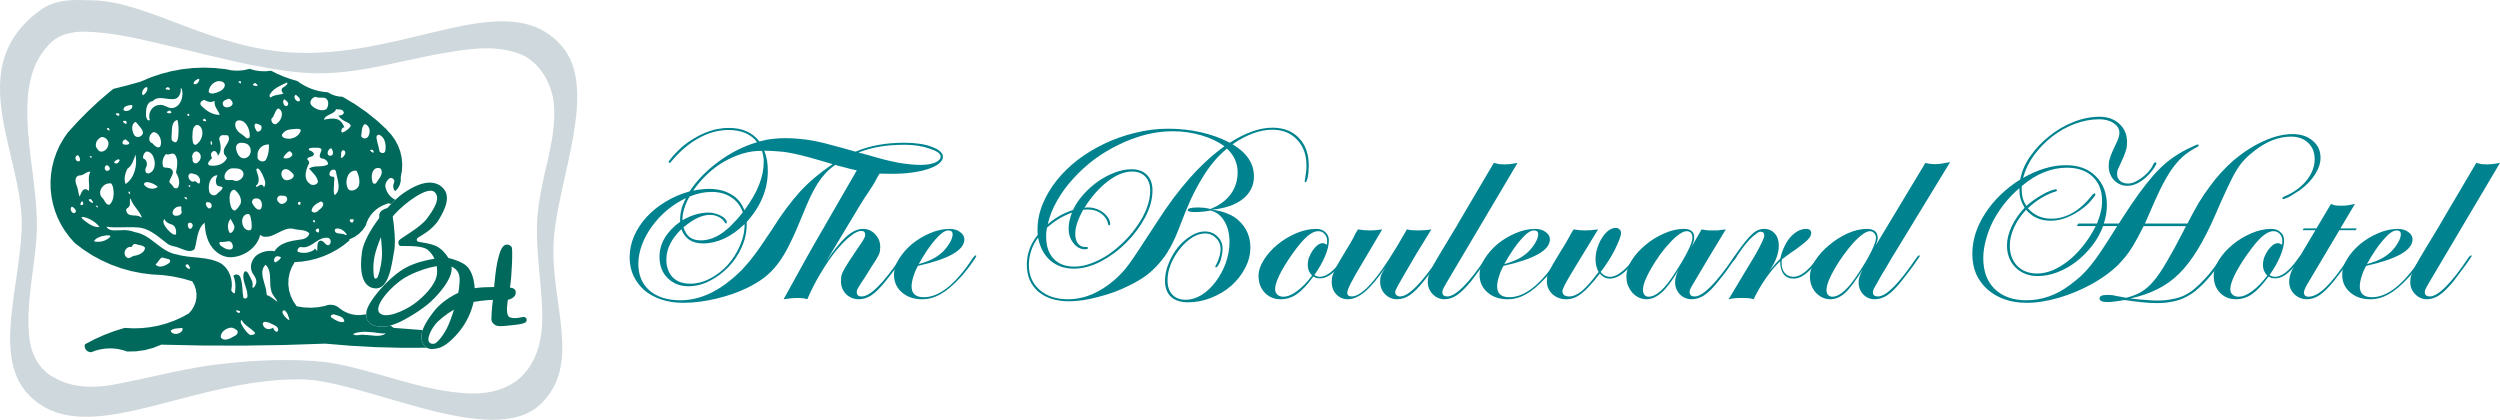
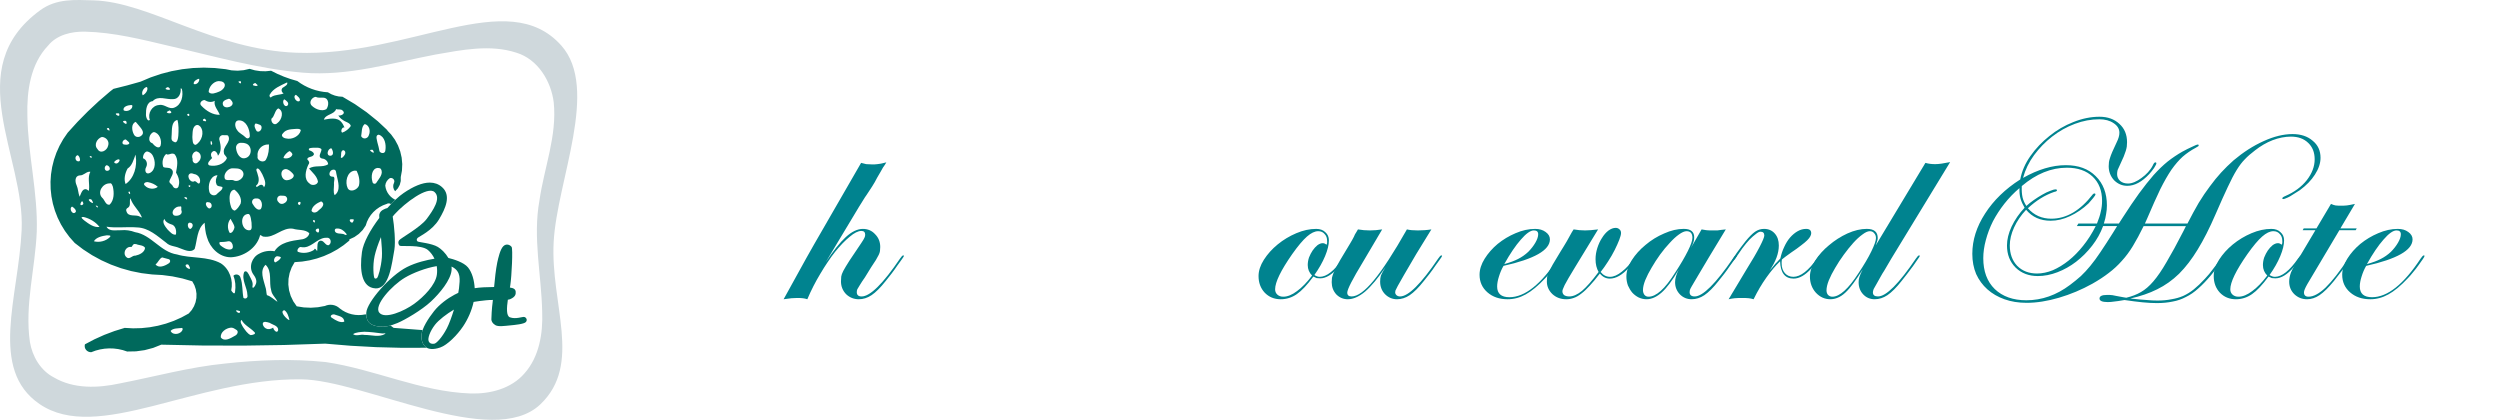
<svg xmlns="http://www.w3.org/2000/svg" width="4410.949" height="740.691" viewBox="0 0 3308.211 555.518" version="1.1" id="svg3720" style="fill-rule:evenodd">
  <defs id="defs3724" />
  <g id="g3196" transform="translate(-61.58,-1.458)" style="fill:#00695c;fill-opacity:1;stroke:none">
    <path id="path3614" transform="scale(0.75)" d="m 441.787,121.246 -19.217,0.721 -19.084,2.102 -18.875,3.469 -18.58,4.826 -18.211,6.174 -17.764,7.504 -23.814,6.656 -23.992,6.033 -6.207,4.832 -19.762,16.998 -19.02,17.766 -18.256,18.508 -17.467,19.229 -7.807,11.359 -6.637,11.818 -5.477,12.197 -4.318,12.506 -3.168,12.736 -2.021,12.891 -0.879,12.975 0.262,12.979 1.393,12.912 2.521,12.77 3.645,12.549 4.762,12.258 5.877,11.887 6.984,11.445 8.092,10.928 9.188,10.332 14.861,11.357 15.648,10.162 16.357,8.932 16.988,7.672 17.545,6.381 18.021,5.059 18.424,3.703 18.744,2.318 18.016,1.025 17.854,2.365 17.613,3.689 17.297,5.004 3.84,6.977 2.484,7.352 1.148,7.555 -0.172,7.59 -1.475,7.455 -2.754,7.15 -4.018,6.678 -5.264,6.035 -12.951,7.027 -13.428,5.957 -13.832,4.871 -14.166,3.77 -14.434,2.652 -14.627,1.52 -14.752,0.371 -14.807,-0.793 -18.217,5.633 -17.799,6.723 -17.332,7.799 -16.811,8.846 -0.434,2.551 0.189,2.543 0.795,2.43 1.377,2.211 1.875,1.832 2.234,1.334 2.49,0.791 2.648,0.205 7.656,-2.828 7.848,-2.064 7.98,-1.301 8.057,-0.537 8.068,0.229 8.029,0.996 7.924,1.764 7.766,2.533 15.543,-0.303 15.332,-2.137 14.951,-3.939 14.396,-5.705 72.336,1.488 72.344,0.193 72.336,-1.1 72.307,-2.393 44.918,3.742 44.998,2.455 45.055,1.17 44.111,-0.117 c -0.716,-0.419 -1.369,-0.884 -1.951,-1.396 -4.49,-3.946 -7.957,-9.736 -7.33,-21.186 0.137,-2.507 0.825,-5.346 1.883,-8.361 -0.129,-0.087 -0.235,-0.174 -0.369,-0.262 l -50.688,-3.865 c -1.834,-1.468 -3.683,-2.855 -5.543,-4.182 -7.303,2.061 -13.964,2.737 -21.352,1.688 -10.591,-1.504 -21.05,-5.399 -21.432,-20.994 -0.507,-0.116 -1.016,-0.241 -1.521,-0.35 l -6.018,0.979 -6.031,0.295 -5.99,-0.377 -5.891,-1.033 -5.73,-1.676 -5.514,-2.309 -5.24,-2.924 -4.908,-3.527 -2.752,-2.232 -3.018,-1.764 -3.223,-1.287 -3.367,-0.801 -3.449,-0.305 -3.479,0.201 -3.441,0.715 -3.348,1.244 -12.328,2.248 -12.471,0.852 -12.488,-0.549 -12.383,-1.947 -6.121,-8.811 -4.523,-9.463 -2.918,-9.92 -1.301,-10.188 0.324,-10.26 1.957,-10.141 3.604,-9.83 5.254,-9.326 13.33,-1.041 13.109,-2.158 12.818,-3.25 12.459,-4.309 12.029,-5.346 11.525,-6.35 10.957,-7.33 10.316,-8.279 v -2.115 l 8.854,-4.109 7.885,-5.551 6.732,-6.838 5.398,-7.969 2.203,-6.584 3.01,-6.18 3.756,-5.719 4.447,-5.197 5.078,-4.615 5.652,-3.977 6.168,-3.275 6.627,-2.516 2.158,-0.926 2.277,-0.082 2.158,0.723 0.93,0.777 c 2.633,-2.743 5.25,-5.343 7.828,-7.758 l -0.68,-0.289 -3.896,-2.35 -3.486,-2.836 -3.029,-3.266 -2.537,-3.643 -1.996,-3.971 -1.416,-4.242 -0.793,-4.463 0.82,-3.955 1.699,-3.625 2.496,-3.156 3.209,-2.555 1.729,-0.217 1.691,0.254 1.551,0.695 1.32,1.109 0.945,1.422 0.494,1.594 0.025,1.664 -0.459,1.635 -1.346,3.85 -0.113,3.982 1.078,3.84 2.244,3.432 4.857,-5.205 3.355,-6.113 1.73,-6.723 -0.01,-7.031 2.119,-11.408 0.529,-11.426 -1.018,-11.299 -2.521,-11.029 -3.982,-10.615 -5.398,-10.053 -6.771,-9.348 -8.104,-8.5 3.105,2.416 -18.457,-17.201 -19.658,-15.842 -20.777,-14.426 -21.82,-12.947 -6.838,-0.553 -6.645,-1.516 -6.344,-2.445 -5.939,-3.34 -7.33,-0.705 -7.225,-1.24 -7.088,-1.758 -6.922,-2.27 -6.729,-2.77 -6.504,-3.258 -6.252,-3.734 -5.967,-4.203 -11.975,-3.492 -11.723,-4.193 -11.438,-4.881 -11.119,-5.559 -9.574,0.945 -9.582,-0.244 -9.471,-1.428 -9.246,-2.598 -10.439,2.361 -10.625,0.889 -10.648,-0.584 -10.506,-2.061 -19.246,-2.074 z m -8.371,19.582 c 1.629,4.358 -4.042,11.433 -9.377,9.365 -1.337,-4.518 5.206,-8.626 9.377,-9.365 z m 34.883,4.219 c 2.694,0.039 5.695,0.501 7.828,2.049 7.146,5.872 -1.397,14.435 -7.664,16.621 -5.233,2.054 -14.058,6.011 -18.189,0.527 0.152,-8.809 7.94,-18.049 16.893,-19.189 0.369,-0.01 0.748,-0.013 1.133,-0.008 z m 38.252,0.234 c 0.559,0.047 0.895,0.335 0.674,1.391 1.601,6.003 -7.978,-1.482 -2.686,-1.334 0.672,0.091 1.453,-0.103 2.012,-0.057 z m 82.256,2.062 c 1.439,4.297 -3.624,6.483 -6.424,8.525 -4.877,2.14 -4.286,8.619 0.166,10.836 -4.563,2.651 -14.903,1.995 -21.086,5.965 -2.569,3.232 -4.646,-1.039 -3.473,-3.631 6.069,-11.142 19.08,-16.062 29.893,-21.328 z m -56.549,1.059 c 1.012,0.05 1.957,1.882 2.826,2.277 4.663,3.302 -2.289,3.5 -4.508,2.311 -4.197,-0.534 -1.676,-3.577 0.971,-4.297 0.241,-0.218 0.477,-0.302 0.711,-0.291 z m -191.334,7.186 c 0.21,0.017 0.418,0.055 0.621,0.113 2.683,4.848 -2.827,12.228 -7.578,14.355 -3.072,-4.478 0.929,-12.832 6.324,-14.461 0.21,-0.023 0.423,-0.025 0.633,-0.008 z m 36.84,0.146 c 1.367,0.092 2.466,0.525 3.174,1.74 3.792,3.48 -2.874,3.494 -4.734,2.354 -4.092,-0.74 -0.606,-3.498 1.561,-4.094 z m 23.34,2.162 c 0.617,0.059 1.179,0.819 1.818,0.598 3.154,12.138 -0.334,28.271 -13.123,33.271 -9.901,4.156 -17.256,-6.771 -26.979,-4.541 -12.486,0.751 -20.617,14.795 -16.326,26.229 -4.057,4.211 -7.184,-5.577 -6.846,-9.514 -0.211,-8.538 1.141,-22.413 11.883,-23.527 9.449,-10.434 23.979,-2.5 35.906,-3.553 9.88,0.264 14.537,-10.391 13.398,-18.939 0.091,-0.025 0.179,-0.032 0.268,-0.023 z m 203.137,11.299 c 2.671,2.487 8.552,6.161 6.658,10.734 -5.128,4.319 -13.549,-7.945 -6.658,-10.734 z m 33.844,3.686 c 0.515,0.014 1.079,0.237 1.547,0.045 4.405,2.385 9.023,0.796 13.783,1.428 9.729,1.284 9.222,13.954 4.58,20.152 -7.64,4.418 -18.504,0.473 -24.848,-5.232 -6.594,-4.876 -2.614,-13.765 4.094,-16.061 0.244,-0.275 0.535,-0.341 0.844,-0.332 z m -152.088,3.334 c 2.365,-0.011 3.799,2.507 5.17,4.115 6.934,9.457 -13.275,15.897 -15.807,6.203 -1.809,-6.739 5.302,-8.632 10.15,-10.281 0.166,-0.024 0.329,-0.036 0.486,-0.037 z m 97.693,0.98 c 3.424,1.955 9.523,6.485 5.742,10.904 -5.777,4.796 -10.553,-7.872 -5.742,-10.904 z m -140.729,1.219 c 5.603,3.463 11.908,4.818 18.021,1.4 -2.165,9.331 6.051,16.609 8.869,24.688 -12.225,0.523 -23.856,-7.026 -32.1,-15.582 -5.079,-4.394 -0.257,-10.2 5.209,-10.506 z m -129.078,8.912 c 0.46,0.018 0.919,0.058 1.375,0.125 2.612,6.934 -9.18,13.189 -15.107,8.941 -1.526,-6.315 7.467,-8.745 12.35,-9.059 0.46,-0.021 0.922,-0.025 1.383,-0.008 z m 259.049,5.809 c 10.901,4.443 6.588,20.222 -1.242,25.824 -5.501,5.737 -11.835,-1.182 -10.75,-7.465 6,-4.533 5.645,-14.447 11.992,-18.359 z m 102.24,1.266 c 3.759,1.571 8.365,-0.75 11.648,2.781 5.925,5.213 -3.123,9.481 -7.76,8.457 2.063,3.23 4.701,6.112 8.051,8.031 4.297,3.582 12.689,4.532 13.973,10.551 -3.417,5.251 -9.215,9.735 -15.193,11.766 -3.373,-1.742 -0.668,-10.484 3.998,-9.141 -1.438,-3.265 -2.957,-6.577 -5.332,-9.285 -7.467,-9.52 -21.603,-6.025 -30.945,-4.475 2.821,-9.944 18.179,-8.689 21.561,-18.686 z m -293.74,2.213 c 0.526,-0.045 0.847,0.888 1.281,1.143 4.868,3.779 -2.019,5.054 -4.658,3.43 -4.476,-0.962 1.397,-3.719 2.771,-4.141 0.232,-0.293 0.43,-0.417 0.605,-0.432 z m -90.629,5.258 c 0.952,0.022 1.722,0.255 1.621,1.213 2.401,7.457 -10.373,-0.644 -4.336,-1.162 0.627,0.117 1.762,-0.072 2.715,-0.051 z m 123.545,0.9 c 0.26,-0.019 0.551,-0.019 0.873,0.004 1.012,0.067 0.984,2.518 0.803,3.488 -2.716,1.386 -5.58,-3.212 -1.676,-3.492 z m 28.986,8.559 c 1.552,0.763 4.759,5.865 -0.043,4.293 -4.621,-0.202 -3.835,-3.783 0.043,-4.293 z m -48.193,2.146 c 2.455,8.208 2.184,18.805 1.596,27.877 -0.4,4.186 -1.739,15.057 -8.098,10.633 -5.681,-2.339 -3.633,-7.884 -3.633,-12.611 0.654,-8.777 -0.902,-23.095 10.135,-25.898 z m 108.979,0.834 c 12.509,0.179 18.402,15.594 18.715,26.236 0.886,4.779 -4.035,7.545 -7.484,3.688 -4.597,-4.816 -11.306,-7 -14.902,-12.822 -4.186,-5.077 -5.872,-17.262 3.672,-17.102 z m -201.658,0.73 c 2.847,-0.066 3.6,2.569 2.727,5.475 -2.477,0.693 -9.22,-5.234 -4.076,-5.273 0.493,-0.127 0.943,-0.192 1.35,-0.201 z m 19.162,1.938 c 1.535,1.731 3.048,3.657 4.611,5.42 3.644,4.73 12.244,12.631 5.734,18.475 -4.268,4.266 -11.375,3.686 -13.83,-2.168 -3.472,-6.501 -5.007,-18.634 3.484,-21.727 z m 211.613,2.795 c 2.212,0.381 4.477,1.231 6.6,2.078 8.231,2.337 1.809,15.809 -4.83,11.479 -2.205,-3.407 -6.124,-10.424 -1.77,-13.557 z m 192.422,1.033 c 8.318,2.074 10.429,12.495 7.27,19.504 -1.682,6.397 -10.297,8.404 -13.613,1.891 1.462,-6.907 0.18,-16.77 6.344,-21.395 z m -295.361,1.596 c 2.074,0.069 3.787,1.405 5.211,2.863 8.021,9.806 2.344,26.508 -8.094,32.229 -6.218,0.102 -5.434,-9.363 -5.918,-13.73 0.702,-6.864 -0.748,-19.073 7.889,-21.311 0.311,-0.045 0.616,-0.061 0.912,-0.051 z m -157.553,5.369 c 0.343,-0.019 0.72,7e-4 1.125,0.066 1.213,1.632 3.232,6.68 -1.148,3.412 -3.082,-1.327 -2.374,-3.347 0.023,-3.479 z m 332.582,1.494 c 2.276,0.068 6.798,-0.345 7.52,2.666 -2.435,10.505 -15.806,16.827 -25.916,14.262 -4.418,-0.346 -10.245,-4.542 -5.734,-8.863 5.794,-7.98 15.646,-7.241 24.131,-8.064 z m -251.629,5.693 c 9.916,1.802 14.263,14.745 11.855,23.574 -2.849,8.141 -11.634,0.094 -14.645,-3.957 -9.476,-2.546 -5.349,-18.004 2.789,-19.617 z m 396.428,4.682 0.545,0.031 c 10.512,3.518 12.944,17.304 11.455,27.057 -0.104,6.359 -7.208,6.772 -10.412,2.303 -0.708,-5.222 -2.361,-10.575 -3.705,-15.695 -0.546,-4.05 -4.237,-12.407 1.666,-13.693 z m -274.268,0.688 c 0.354,0.014 0.72,0.052 1.094,0.117 2.472,0.565 6.832,-1.214 8.129,1.67 5.075,10.804 -10.359,18.292 -7.891,29.379 -0.204,4.406 5.944,6.429 4.977,10.395 -5.333,10.405 -19.497,14.144 -30.375,11.938 -6.643,-2.959 1.803,-10.171 4.631,-13.051 -2.393,-3.074 -3.034,-7.946 0.102,-10.777 4.771,-4.931 9.659,2.187 10.109,6.777 6.6,-7.353 5.223,-17.631 3.049,-26.383 -2.154,-4.929 0.863,-10.274 6.176,-10.064 z m -213.859,3.219 c 7.712,0.548 13.614,7.831 10.887,15.451 -1.546,8.249 -13.507,15.514 -18.734,5.955 -7.06,-7.357 -0.704,-18.883 7.848,-21.406 z m 41.578,4.475 c 0.175,-0.007 0.353,-0.004 0.533,0.008 1.255,1.056 3.3,2.711 4.756,4.133 4.631,4.097 -3.215,5.837 -6.256,4.932 -7.439,0.228 -4.467,-8.845 0.967,-9.072 z m 150.697,2.531 c 1.103,-0.162 2.994,4.437 1.854,6.047 -2.707,3.524 -2.71,-4.507 -2.062,-5.949 0.065,-0.055 0.135,-0.087 0.209,-0.098 z m 53.084,3.318 c 0.382,0.009 0.772,0.041 1.166,0.098 2.52,-0.143 5.089,0.171 7.438,1.125 11.819,3.978 11.273,23.114 -1.135,25.818 -9.336,2.49 -15.087,-8.478 -16.027,-16.262 -1.377,-5.749 2.827,-10.911 8.559,-10.779 z m 49.305,2.943 c 0.155,8.643 -0.604,17.6 -4.664,25.465 -3.117,8.684 -17.252,3.669 -15.387,-4.646 -1.746,-11.185 7.89,-21.347 19.145,-20.779 z m 84.26,5.77 c 3.065,-0.02 6.092,0.26 8.352,2.494 0.792,5.019 -8.09,13.835 1.016,16.557 5.408,0.251 10.4,4.546 10.814,10.037 -9.671,6.702 -23.7,0.722 -33.688,7.662 5.942,7.034 14.212,13.543 15.725,23.145 -1.038,6.066 -11.022,7.719 -14.916,3.207 -10.756,-7.827 -6.827,-22.735 -2.18,-32.949 3.142,-4.045 1.171,-6.442 -1.711,-9.541 -0.358,-4.49 7.046,-4.035 9.809,-6.424 5.578,-4.055 -2.668,-8.768 -6.455,-9.703 -3.35,-4.452 5.448,-4.294 7.836,-4.482 1.707,0.131 3.56,0.01 5.398,-0.002 z m 25.789,0.953 c 2.756,3.298 5.497,12.534 -1.377,13.199 -8.698,0.322 -5.156,-12.56 1.377,-13.199 z m 71.842,2.582 c 2.114,-0.212 4.15,5.599 2.289,5.281 -1.527,-0.211 -8.828,-4.901 -4.125,-5.125 l 0.652,-0.031 h 0.762 c 0.141,-0.071 0.281,-0.111 0.422,-0.125 z m -51.248,0.805 c 4.168,0.174 5.027,4.931 3.141,7.93 -0.861,2.042 -6.147,8.455 -7.078,4.395 1.412,-3.958 -0.871,-10.419 3.938,-12.324 z m -94.625,1.578 c 2.314,0.683 4.632,3.356 5.42,5.654 -1.19,6.152 -10.485,8.75 -15.805,6.549 1.03,-4.988 6.076,-9.571 10.385,-12.203 z m -164.162,0.395 c 9.641,2.372 10.091,13.585 3.066,19.104 -4.436,5.258 -10.968,0.347 -9.547,-5.775 -2.484,-5.101 0.442,-12.228 6.48,-13.328 z m -87.016,0.229 c 3.94,0.585 7.593,3.063 9.68,6.484 5.537,9.479 6.489,25.94 -4.711,31.564 -7.677,3.47 -9.568,-5.147 -6.547,-10.262 3.165,-5.832 0.909,-13.503 -5.523,-15.795 -0.399,-4.196 2.154,-10.979 7.102,-11.992 z m 44.502,3.781 c 1.574,-0.038 3.185,0.359 4.408,1.385 7.098,9.008 4.068,21.709 2.277,32.078 3.825,6.351 7.114,14.855 4.779,22.754 -0.469,6.243 -7.611,6.781 -10.35,1.549 -1.165,-3.747 -6.646,-5.029 -6.135,-9.061 1.758,-6.464 10.789,-15.624 3.092,-21.525 -4.002,-3.369 -9.939,-1.215 -13.824,-3.525 -2.935,-7.397 -0.977,-17.75 5.082,-23.02 3.113,2.593 6.162,-0.198 10,-0.594 0.222,-0.023 0.445,-0.035 0.67,-0.041 z m -64.795,1.967 c 0.231,-0.153 0.201,1.997 0.354,2.342 2.773,17.923 -2.478,38.864 -17.822,49.459 -3.614,-8.633 -0.933,-19.414 3.516,-27.41 8.219,-5.226 10.332,-15.335 13.746,-23.865 0.086,-0.331 0.154,-0.49 0.207,-0.525 z m -102.465,0.895 c 2.844,-0.006 6.418,8.929 3.41,10.555 -6.758,2.331 -9.768,-8.243 -3.41,-10.555 z m 23.344,1.584 c 0.269,0.006 0.571,0.031 0.914,0.076 0.692,0.379 0.89,1.809 1.098,2.621 -2.052,1.165 -6.04,-2.789 -2.012,-2.697 z m 49.266,5.725 c 4.858,0.015 -1.212,9.016 -5.32,7.143 -6.191,-1.45 1.325,-6.581 4.199,-7.021 0.425,-0.085 0.797,-0.122 1.121,-0.121 z m -20.764,10.469 c 4.326,0.431 7.874,7.394 2.799,9.34 -6.629,2.806 -8.766,-6.302 -3.672,-9.336 0.293,-0.033 0.585,-0.033 0.873,-0.004 z m 477.73,4.691 c 1.902,0.064 4.144,0.194 5.609,1.559 5.532,8.403 -2.949,16.864 -7.178,23.619 -1.951,4.406 -7.268,3.353 -7.637,-1.346 -2.482,-8.101 -1.337,-22.762 9.205,-23.832 z m -257.162,0.646 c 6.011,0.38 12.87,-0.82 17.734,3.766 8.273,8.353 -3.344,21.196 -13.258,18.055 -5.21,-3.029 -11.272,0.846 -16.258,-2.424 -4.413,-7.735 3.656,-18.315 11.781,-19.396 z m 45.561,0.193 c 3.979,1.152 5.924,6.817 8.164,10.262 2.928,6.885 8.371,16.491 2.85,23.203 -0.365,-2.973 -3.453,-5.686 -6.482,-4.246 -2.476,0.293 -7.061,6.396 -7.533,1.379 6.381,-4.678 5.401,-13.622 3.004,-20.164 -0.107,-2.757 -5.067,-9.781 -0.002,-10.434 z m 49.178,1.188 c 4.96,-0.017 9.24,4.137 12.48,7.547 6.111,5.916 -2.874,11.347 -8.23,11.871 -11.647,3.028 -16.766,-18.276 -4.25,-19.418 z m 85.051,0.986 c 4.982,0.073 3.892,5.814 5.141,9.496 2.353,11.22 8.01,27.354 -3.502,35.525 -2.978,-5.414 -1.002,-13.379 -1.148,-19.504 -0.869,-4.36 3.815,-14.015 -3.416,-13.182 -8.087,-0.744 -4.489,-12.042 1.846,-12.273 0.389,-0.048 0.748,-0.067 1.08,-0.062 z m 37.535,1.756 c 0.972,0.015 1.942,0.139 2.893,0.34 3.744,7.333 6.207,17.485 4.002,26.129 -2.551,7.067 -15.049,12.835 -19.721,4.652 -5.252,-10.569 -1.503,-29.209 11.854,-31.098 0.324,-0.02 0.649,-0.029 0.973,-0.023 z m -468.998,1.859 c 0.682,-0.035 1.373,0.048 2.023,0.258 -5.221,9.748 -1.019,21.077 -2.367,31.424 -0.103,4.154 -2.167,0.183 -4.174,-0.451 -7.713,-2.551 -9.877,8.008 -12.35,12.943 -2.711,-6.503 -2.441,-13.836 -5.41,-20.361 -2.794,-5.982 -3.461,-16.457 5.572,-17.309 6.545,0.444 10.461,-5.779 16.705,-6.504 z m 179.619,2.859 c 1.81,-0.051 3.575,0.51 5.223,1.211 7.225,0.785 12.554,8.149 10.391,15.27 -2.669,5.568 -6.904,-5.396 -10.539,-1.98 -7.994,2.124 -14.201,-12.914 -5.074,-14.5 z m 44.633,3.525 c 0.724,-0.036 1.452,0.025 2.162,0.17 -2.412,4.156 -3.996,9.691 -2.17,14.531 1.048,5.644 6.635,4.142 10.74,5.91 1.27,4.696 -5.733,8.349 -8.646,11.396 -4.31,6.135 -13.521,3.167 -14.602,-3.904 -2.335,-10.248 0.923,-25.393 12.516,-28.104 z m -122.225,11.92 c 0.539,-0.028 1.075,0.004 1.584,0.102 6.124,1.105 12.865,3.926 17.436,8.305 -5.862,4.976 -17.039,4.163 -22.506,-1.895 -4.193,-3.248 -0.285,-6.316 3.486,-6.512 z m -64.832,2.102 c 2.8,0.048 3.687,3.781 4.604,6.148 2.288,10.446 2.424,23.73 -5.742,31.619 -7.154,1.438 -8.797,-9.004 -13.406,-12.461 -8.942,-9.762 1.221,-25.251 13.223,-25.086 0.484,-0.158 0.922,-0.228 1.322,-0.221 z m 138.701,3.549 c 0.512,0.056 3.554,0.182 2.516,1.271 -0.526,4.176 -4.5,0.213 -2.516,-1.271 z m 80.168,7.721 c 7.389,5.077 13.847,15.378 11.137,24.67 -2.466,4.599 -5.665,9.623 -10.193,12.32 -6.804,-0.728 -7.775,-10.346 -8.969,-15.75 -0.755,-7.161 -1.125,-19.749 8.025,-21.24 z m -185.729,3.492 c 0.248,-0.015 0.543,0.003 0.893,0.06 0.89,-0.068 0.491,1.659 0.809,2.227 1.585,5.642 -5.422,-2.063 -1.701,-2.287 z m 267.633,6.994 c 0.407,0.006 0.83,0.045 1.268,0.123 2.42,0.125 5.166,-0.116 7.381,0.998 8.937,6.968 -6.401,19.294 -12.516,10.471 -4.801,-4.04 -2.24,-11.677 3.867,-11.592 z m -167.264,2.709 c 1.408,0.117 1.767,2.359 2.35,3.52 -0.357,2.125 -9.162,-4.151 -3.021,-3.43 0.248,-0.079 0.471,-0.107 0.672,-0.09 z m -97.871,1.98 c 3.435,12.183 14.462,20.626 19.473,32.104 1.593,3.559 -1.131,0.937 -2.854,0.283 -7.334,-4.247 -20.003,1.218 -23.451,-8.488 -1.714,-3.615 -0.509,-5.888 2.795,-7.441 5.396,-4.063 1.406,-11.623 4.037,-16.457 z m 220.861,0.307 c 0.355,-10e-5 0.719,0.025 1.092,0.08 9.666,-1.066 12.426,12.303 7.91,18.773 -5.368,3.722 -11.297,-4 -13.744,-8.301 -3.721,-4.58 -0.577,-10.551 4.742,-10.553 z m -291.061,1.312 c 2.549,0.135 6.765,10.344 1.068,5.779 -2.222,-0.689 -7.828,-6.398 -1.553,-5.664 0.152,-0.088 0.314,-0.124 0.484,-0.115 z m -15.105,3.484 c 1.81,1.599 3.495,5.396 0.283,6.656 -5.668,2.387 -2.864,-5.014 -0.283,-6.656 z m 421.656,0.412 c 8.596,4.428 0.589,12.204 -4.186,15.602 -3.145,3.932 -9.568,6.25 -12.766,1.158 0.721,-8.374 9.865,-13.885 16.951,-16.76 z m -38.168,0.842 c 0.436,-0.029 0.916,0.016 1.434,0.154 0.944,0.276 0.43,6.232 -1.969,5.203 -3.414,-1.296 -2.517,-5.155 0.535,-5.357 z m -162.609,0.422 c 0.708,1e-4 1.415,0.128 2.102,0.285 6.558,-0.109 7.925,10.37 1.209,11.037 -3.846,-1.065 -8.511,-8.889 -4.018,-11.277 0.235,-0.032 0.471,-0.045 0.707,-0.045 z m -196.645,6.199 c 0.526,-0.059 1.857,0.388 2.221,0.375 3.831,3.694 -0.266,3.834 -2.412,-0.111 -0.069,-0.168 0.016,-0.244 0.191,-0.264 z m 149.467,1.34 c 2.708,0.147 0.344,5.44 1.666,7.557 2.459,7.665 -7.838,10.498 -13.363,8.367 -6.939,-6.14 2.666,-16.492 10.201,-15.646 0.62,-0.213 1.109,-0.298 1.496,-0.277 z m -191.498,0.389 c 2.853,1.659 7.515,5.351 6.705,9.199 -5.083,7.387 -13.081,-5.513 -6.705,-9.199 z m 310.799,13.115 c 0.433,0.014 0.866,0.048 1.297,0.096 3.732,3.123 3.595,10.41 4.627,15.332 -0.303,4.045 1.881,11.511 -2.65,13.156 -15.302,2.392 -19.742,-26.187 -4.572,-28.553 0.432,-0.037 0.865,-0.045 1.299,-0.031 z m -291.764,5.291 c 0.495,-0.02 0.993,-0.015 1.488,0 10.566,2.442 21.273,8.74 27.939,17.547 -9.906,1.356 -18.796,-5.394 -26.396,-11.074 -1.625,-1.474 -8.807,-6.642 -3.031,-6.473 z m 260.77,3.129 c 1.991,5.113 6.357,9.477 6.781,15.166 -0.544,3.785 -3.849,10.674 -8.297,9.834 -4.696,-7.249 -4.407,-18.476 1.516,-25 z m -116.82,0.221 c 1.613,5.126 6.672,7.742 11.434,9.389 8.277,1.636 10.195,11.322 8.857,18.205 -5.739,1.512 -10.877,-5.273 -14.656,-8.795 -3.782,-4.834 -10.823,-12.933 -5.635,-18.799 z m 329.547,0.596 c 4.036,0.054 5.98,-0.38 3.613,3.871 -2.014,6.283 -10.344,-3.773 -3.613,-3.871 z m -65.211,1.334 c 0.996,0.263 1.173,2.746 1.34,3.842 -1.486,2.104 -6.34,-3.898 -1.34,-3.842 z M 416.203,394.75 c 7.782,-0.106 7.282,7.938 1.998,11.139 -4.581,0.212 -6.744,-9.822 -1.998,-11.139 z m 26.971,0.197 c 0.522,7.613 1.251,17.443 4.092,25.5 5.313,18.874 21.918,35.675 42.461,35.414 21.902,-0.953 44.489,-15.618 50.834,-37.277 0.088,-4.678 4.154,1.303 6.891,0.859 18.694,2.928 32.718,-16.914 51.539,-13.969 9.381,3.077 21.259,0.78 28.84,7.838 -0.677,6.598 -8.288,10.736 -14.484,11.102 -16.875,2.406 -36.998,4.902 -46.914,20.797 -9.077,-1.576 -18.731,-0.206 -26.824,4.268 -12.933,6.128 -19.058,23.236 -11.164,35.648 4.141,5.544 8.306,12.485 4.43,19.381 -0.496,2.214 -5.677,8.758 -5.396,2.732 1.751,-6.954 -2.12,-12.479 -5.141,-18.547 -1.588,-3.183 -5.005,-11.052 -9.383,-6.896 -5.342,13.788 5.466,27.05 5.689,40.873 1.25,4.611 -2.992,7.675 -7.008,4.883 -2.294,-11.673 -1.108,-24.103 -5.125,-35.49 -1.312,-5.769 -8.443,-7.829 -12.627,-3.555 3.673,8.782 4.358,18.786 2.963,28.15 -0.474,6.62 -5.481,0.145 -6.781,-2.393 4.022,-17.43 -2.919,-37.748 -18.324,-47.705 -23.742,-12.899 -52.221,-8.15 -77.232,-15.623 -29.06,-4.183 -45.233,-34.732 -74.131,-39.367 -7.755,-2.913 -16.196,-4.259 -24.613,-3.42 -8.545,-0.442 -20.95,3.08 -25.725,-6.213 17.054,2.671 35.926,-0.166 53.643,1.252 20.709,0.514 36.332,15.435 51.865,27.184 6.345,6.204 15.177,5.622 22.857,9.109 8.184,2.74 19.793,9.533 27.18,1.697 4.694,-15.36 3.824,-35.238 17.59,-46.232 z m 232.814,10.18 c 0.306,-0.009 0.635,0.011 0.988,0.06 6.151,-0.408 11.502,3.354 15.186,7.982 2.718,2.354 1.637,4.333 -1.404,2.971 -4.443,-2.919 -9.838,-1.074 -14.592,-3.213 -4.105,-1.296 -4.766,-7.667 -0.178,-7.801 z m -32.787,0.109 c 0.481,-0.015 0.979,0.035 1.479,0.162 1.076,2.245 0.709,9.695 -3.713,5.633 -3.645,-2.397 -1.131,-5.692 2.234,-5.795 z m -372.879,11.914 c 2.043,0.31 9.352,-0.751 5.523,3.273 -6.983,6.953 -18.678,9.866 -28.09,7.17 4.334,-7.166 14.574,-9.275 22.566,-10.443 z m 389.094,4.186 c 6.914,0.011 8.487,10.16 2.484,13.256 -5.676,0.791 -7.672,-7.805 -13.59,-7.998 -7.863,0.312 -5.811,11.228 -6.381,16.318 0.042,6.078 -3.761,-6.71 -5.604,-0.191 -8.107,5.374 -19.611,7.123 -28.691,3.465 -2.777,-2.832 2.416,-9.625 5.824,-8.295 16.616,3.368 26.752,-14.746 42.16,-16.412 0.78,-0.055 1.564,-0.052 2.344,-0.004 0.508,-0.095 0.992,-0.139 1.453,-0.139 z m -173.982,6.225 c 4.376,-0.189 7.328,4.41 7.443,8.418 1.155,8.881 -10.175,6.531 -14.879,3.629 -3.38,-2.061 -10.925,-5.827 -8.201,-10.543 4.566,-0.17 9.93,-0.255 14.742,-1.4 0.304,-0.057 0.603,-0.091 0.895,-0.104 z m -165.635,4.893 c 0.235,0.014 0.483,0.049 0.746,0.109 0.628,-0.023 1.255,0.023 1.877,0.102 5.079,2.349 12.308,1.39 15.646,6.537 -0.671,8.062 -10.031,12.307 -17.146,13.824 -5.601,-0.811 -10.366,7.948 -15.889,2.574 -7.131,-6.605 -1.136,-19.586 8.846,-17.883 1.908,-0.745 2.399,-5.467 5.92,-5.264 z m 251.516,21.557 c 1.854,0.39 5.852,0.304 6.422,2.6 -1.95,3.711 -6.216,6.594 -10.047,8.381 -4.413,-2.071 -1.135,-10.98 3.625,-10.98 z m -203.117,2.113 c 3.373,0.807 6.593,1.941 10.059,2.695 5.526,0.529 5.019,6.337 0.812,8.252 -6.086,4.102 -17.354,8.756 -22.523,1.279 4.51,-2.884 6.399,-10.044 11.652,-12.227 z m 44.576,12.23 c 1.966,-0.088 2.7,2.179 3.381,3.629 1.651,2.43 1.646,6.373 -2.014,3.566 -3.295,-0.869 -7.654,-7.15 -1.367,-7.195 z m 137.967,0.75 c 12.234,11.868 5.408,30.482 9.9,45.312 1.139,8.064 8.305,12.991 11.023,20.078 -6.08,-3.863 -11.464,-9.698 -18.639,-11.83 -1.178,-4.026 -0.971,-10.294 -2.805,-14.906 -3.023,-12.252 -10.52,-28.232 0.52,-38.654 z m 33.145,80.178 c 5.34,3.449 7.429,11.189 8.938,17.156 -2.227,0.486 -5.551,-3.369 -7.422,-5.156 -2.721,-2.805 -8.661,-11.068 -1.516,-12 z m -85.098,0.203 c 2.351,-0.055 4.621,0.771 6.816,1.521 0.824,6.505 -7.805,1.003 -6.816,-1.521 z m 172.051,7.121 c 0.271,-0.006 0.542,0.006 0.812,0.033 6.738,2.706 17.721,3.316 17.879,12.885 -7.165,2.526 -15.201,-2.419 -21.195,-6.447 -5.384,-2.698 -1.563,-6.384 2.504,-6.471 z m -162.5,9.787 c 4.5,9.032 15.139,13.704 22.031,20.902 5.264,4.015 -2.953,5.864 -6.104,5.893 -5.85,-2.677 -9.79,-9.122 -13.525,-14.416 -1.58,-3.361 -6.375,-9.342 -2.402,-12.379 z m 42.01,3.426 c 2.635,0.116 5.151,1.121 7.684,1.795 4.871,3.366 15.315,4.892 14.896,12.762 -1.828,7.115 -8.463,-0.382 -8.797,-4.396 -3.566,2.333 -8.3,3.813 -12.312,1.68 -4.397,-1.375 -9.802,-10.896 -2.607,-11.832 0.382,-0.023 0.76,-0.024 1.137,-0.008 z m -59.725,10.234 c 2.878,0.18 5.476,1.711 7.785,3.379 5.675,2.662 2.711,9.049 -1.773,10.922 -7.213,3.991 -18.019,11.39 -24.836,3.092 -1.424,-9.289 9.122,-16.622 17.574,-17.383 0.423,-0.033 0.839,-0.035 1.25,-0.01 z m -87.621,0.441 c 1.036,-0.091 1.244,1.485 1.443,2.271 -1.849,8.817 -17.233,11.998 -21.322,3.061 4.38,-5.174 13.099,-4.356 19.383,-5.184 0.184,-0.088 0.348,-0.135 0.496,-0.148 z m 322.18,6.773 c 10.059,0.265 19.986,1.526 29.992,2.857 1.904,0.776 8.197,-1.088 6.664,0.898 -10.958,6.619 -24.706,1.664 -36.729,1.873 -6.753,-1.704 -14.182,3.006 -20.102,-1.426 5.322,-3.539 13.5,-3.778 20.174,-4.203 z" style="fill:#00695c;fill-opacity:1;stroke:none;stroke-width:0.96" />
    <path id="path100" d="m 630.411,243.074 c -10.095,-0.035 -21.942,5.094 -34.673,13.78 -6.475,4.418 -14.071,11.509 -21.533,19.885 -1.785,0.313 -3.6,1.285 -5.029,1.955 -2.761,1.296 -4.83,3.214 -5.661,6.489 -0.169,0.665 -0.131,2.446 -0.005,4.645 -11.629,15.424 -21.207,32.536 -22.95,45.14 -3.311,23.946 -0.571,47.137 17.879,48.086 18.449,0.949 21.65,-33.118 25.025,-51.237 1.665,-10.099 -0.115,-31.326 -2.228,-43.843 0.906,-1.139 1.819,-2.241 2.758,-3.27 13.384,-14.676 43.333,-37.347 52.577,-29.149 9.244,8.198 -2.146,24.62 -10.485,35.749 -8.339,11.129 -34.466,25.423 -36.355,28.09 -1.889,2.667 -0.865,6.213 0.982,7.309 1.847,1.095 28.466,-1.798 37.14,5.584 3.624,3.084 6.552,7.023 8.658,11.501 -10.278,1.707 -24.19,4.921 -36.397,11.048 -22.44,11.264 -52.995,46.515 -53.832,60.33 -0.837,13.815 7.539,17.066 16.026,18.271 8.487,1.205 15.687,-0.61 25.315,-4.576 9.628,-3.966 32.098,-17.107 44.133,-28.338 12.035,-11.231 26.123,-28.38 27.381,-41.435 0.157,-1.629 0.123,-3.26 -0.077,-4.867 0.695,0.29 1.383,0.585 1.972,0.965 10.286,6.155 9.336,15.197 7.949,27.766 -0.191,1.724 -0.534,3.786 -0.965,6.019 -1.551,0.726 -3.089,1.454 -4.884,2.408 -9.363,4.976 -19.909,12.664 -27.245,21.891 -7.336,9.227 -16.06,22.816 -16.53,31.403 -0.47,8.587 2.131,12.929 5.499,15.889 3.368,2.96 9.693,3.993 19.176,0.76 9.483,-3.233 22.469,-16.313 30.336,-27.979 6.35,-9.417 11.504,-21.083 13.934,-32.376 5.468,-1.012 10.773,-1.477 16.384,-2.152 2.769,-0.333 5.899,-0.441 9.11,-0.452 -0.094,0.861 -0.211,2.294 -0.299,2.903 -1.074,7.448 -1.776,20.714 -1.691,22.933 0.085,2.219 1.363,5.142 5.259,7.496 3.897,2.354 12.317,1.009 19.108,0.393 6.791,-0.616 18.785,-1.806 21.242,-4.457 2.458,-2.65 0.643,-6.037 -1.904,-6.719 -2.547,-0.682 -11.212,3.341 -19.202,0.418 -4.857,-1.777 -4.289,-12.406 -2.689,-23.283 1.242,-0.181 2.355,-0.411 3.176,-0.768 6.898,-3 7.487,-6.557 7.198,-9.759 -0.278,-3.076 -2.222,-4.823 -7.667,-5.592 0.153,-0.906 0.392,-2.129 0.512,-2.929 1.884,-12.561 3.568,-48.173 1.776,-50.741 -1.792,-2.568 -6.823,-5.133 -10.997,-1.007 -4.174,4.125 -6.723,15.611 -8.034,21.593 -1.923,9.498 -3.211,21.777 -4.184,32.393 -9.304,0.069 -19.406,0.5 -25.665,1.571 -0.582,-10.046 -3.295,-20.703 -8.871,-27.501 -5.618,-6.849 -19.369,-10.9 -25.973,-12.517 -3.755,-6.421 -9.263,-11.758 -13.908,-14.549 -8.248,-4.955 -25.134,-6.216 -26.681,-7.223 -1.547,-1.007 -1.9,-3.215 0.196,-5.003 2.096,-1.788 19.137,-9.497 27.996,-24.222 8.859,-14.726 16.305,-31.85 4.013,-42.733 -4.609,-4.081 -10.037,-5.963 -16.094,-5.985 z m -64.684,72.138 c 0.925,10.256 1.717,20.662 1.212,26.639 -1.19,14.098 -4.958,26.191 -6.378,27.39 -1.42,1.199 -2.431,1.076 -3.424,0.231 -0.993,-0.845 -2.844,-15.618 0.222,-29.49 1.404,-6.352 4.355,-15.417 8.367,-24.769 z m 73.777,38.378 c 0.583,3.673 0.702,7.523 0.145,11.509 -1.863,13.328 -17.081,29.004 -30.003,38.421 -12.922,9.417 -38.989,20.999 -46.267,11.501 -7.278,-9.498 16.564,-35.726 33.93,-46.088 10.681,-6.373 27.81,-12.965 42.195,-15.343 z m 22.805,57.504 c -2.965,9.644 -6.417,19.073 -9.426,24.846 -6.329,12.143 -13.656,19.759 -16.53,20.303 -2.873,0.544 -6.142,0.132 -7.556,-3.424 -1.414,-3.556 1.54,-12.762 8.384,-21.601 4.965,-6.411 15.348,-14.326 25.127,-20.124 z" style="fill:#00695c;fill-opacity:1;fill-rule:evenodd;stroke:none;stroke-width:0.752px;stroke-linecap:butt;stroke-linejoin:miter;stroke-opacity:1" />
  </g>
  <path id="path879" style="opacity:1;fill:#cfd8dc;fill-opacity:1;fill-rule:evenodd;stroke:none;stroke-width:0.75;stroke-linecap:butt;stroke-linejoin:miter;stroke-miterlimit:4;stroke-dasharray:none;stroke-opacity:1" d="M 112.403,41.882 C 94.813,41.545 75.389,45.927 63.712,60.257 40.269,84.776 35.382,120.419 36.223,152.989 c 0.655,51.353 14.07,101.989 12.423,153.538 -2.007,48.742 -16.138,97.188 -9.07,145.985 3.16,19.052 14.091,37.926 31.889,47.014 26.078,15.345 58.245,14.104 87.046,7.856 46.381,-8.999 92.138,-21.669 139.301,-26.317 44.174,-4.85 88.956,-6.532 133.213,-1.96 64.674,9.51 125.347,39.182 191.217,41.561 26.093,0.904 54.3,-6.252 71.814,-26.604 19.613,-22.013 24.499,-52.956 23.414,-81.51 -1.011,-48.909 -12.56,-98.185 -3.658,-147.049 6.177,-43.415 23.521,-85.835 18.925,-130.092 C 729.225,107.395 711.788,78.425 683.389,69.749 648.583,58.388 611.493,66.073 576.371,72.158 518.458,83.201 460.358,101.214 400.749,96.155 340.985,91.065 283.12,74.294 224.864,61.008 187.89,52.279 150.581,42.747 112.403,41.882 Z M 123.895,0.479 C 99.296,-0.214 74.821,-2.278 53.006,13.702 -52.706,91.141 33.131,206.757 28.643,304.39 c -4.079,88.745 -43.639,184.097 23.585,230.196 76.678,52.584 206.523,-34.054 346.131,-32.654 83.192,0.834 253.191,93.686 316.77,33.044 55.802,-53.224 13.079,-132.486 17.526,-214.854 4.371,-80.961 61.026,-202.865 10.033,-259.957 C 671.529,-19.504 542.747,75.346 392.283,69.793 281.709,65.713 197.692,2.558 123.895,0.479 Z" />
  <g id="text845" style="font-style:normal;font-variant:normal;font-weight:normal;font-stretch:normal;font-size:337.332px;line-height:0%;font-family:'Edwardian Script ITC';-inkscape-font-specification:'Edwardian Script ITC';letter-spacing:0px;word-spacing:0px;fill:#00838f;fill-opacity:1;stroke:none;stroke-width:1.757" aria-label="The Boulevard Hotel">
-     <path id="path826" style="font-style:normal;font-variant:normal;font-weight:bold;font-stretch:normal;font-size:337.332px;font-family:'Edwardian Script ITC';-inkscape-font-specification:'Edwardian Script ITC Bold';fill:#00838f;fill-opacity:1;stroke-width:1.757" d="m 912.485,260.049 q -9.445,16.529 -9.445,31.372 17.541,-10.12 35.083,-10.12 4.385,0 8.433,1.349 4.385,1.012 7.759,3.036 3.373,1.687 5.397,4.048 2.024,2.361 2.024,4.723 0,1.349 -1.012,1.349 -0.675,0 -2.024,-2.024 -2.699,-4.385 -7.759,-6.747 -5.06,-2.699 -11.469,-2.699 -15.517,0 -35.083,16.529 3.036,9.108 8.433,13.156 5.397,4.048 14.505,4.048 13.493,0 26.987,-8.771 13.493,-9.108 28.673,-28.336 -4.723,-13.156 -15.517,-19.903 -10.457,-7.084 -25.637,-7.084 -7.084,0 -13.831,1.349 -6.747,1.349 -15.517,4.723 z m 4.723,-7.759 q 6.409,-1.349 10.795,-1.687 4.723,-0.675 9.783,-0.675 17.879,0 30.023,7.421 12.144,7.084 17.204,20.915 13.831,-18.891 19.565,-34.071 6.072,-15.18 6.072,-30.36 0,-4.385 -0.675,-7.421 -0.337,-3.036 -1.687,-6.747 -12.144,-0.337 -24.963,3.373 -12.481,3.711 -24.625,10.457 -11.807,6.747 -22.601,16.867 -10.457,9.783 -18.891,21.927 z M 1136.136,201.691 q 1.687,0.675 2.699,1.012 1.349,0 2.361,0.337 1.349,0.337 3.036,1.012 2.024,0.337 5.397,1.349 20.915,6.409 38.456,9.783 17.541,3.036 30.023,3.036 11.807,0 19.228,-3.036 7.421,-3.373 7.421,-8.096 0,-3.036 -4.048,-5.735 -4.048,-2.699 -10.795,-4.723 -6.409,-2.361 -14.843,-3.711 -8.433,-1.349 -17.541,-1.349 -18.216,0 -32.721,2.361 -14.505,2.361 -28.673,7.759 z m -150.788,94.79 q -12.819,12.481 -26.987,19.228 -14.168,6.409 -27.999,6.409 -21.927,0 -28.673,-18.891 -19.903,19.228 -19.903,40.143 0,14.843 8.433,23.613 8.433,8.433 22.939,8.433 13.493,0 26.312,-6.747 13.156,-6.747 23.276,-17.879 10.12,-11.132 16.192,-25.3 6.409,-14.168 6.409,-29.011 z m 2.699,1.012 q 0,15.18 -6.747,30.023 -6.409,14.505 -17.541,25.975 -10.795,11.132 -24.625,18.216 -13.831,7.084 -27.999,7.084 -16.867,0 -27.661,-10.795 -10.795,-10.795 -10.795,-27.999 0,-26.649 27.324,-46.552 -0.337,-7.759 1.349,-15.18 1.687,-7.421 6.409,-16.192 -13.493,6.409 -25.3,16.192 -11.469,9.783 -19.903,21.589 -8.433,11.469 -13.156,24.288 -4.723,12.819 -4.723,24.963 0,22.264 14.843,35.42 15.18,12.819 40.817,12.819 35.083,0 68.816,-28.673 6.409,-5.397 12.144,-11.132 5.735,-6.072 11.807,-13.493 6.072,-7.421 12.819,-17.204 6.747,-9.783 15.517,-22.939 10.12,-16.192 19.228,-28.336 9.445,-12.481 18.553,-22.601 9.445,-10.12 19.565,-18.553 10.457,-8.771 22.939,-17.204 -20.24,-6.072 -32.721,-9.445 -12.481,-3.373 -21.589,-5.06 -9.108,-2.024 -17.204,-2.361 -7.759,-0.675 -18.891,-1.012 2.699,7.084 3.711,13.156 1.012,6.072 1.012,13.831 0,36.432 -27.999,67.466 z m 144.041,-96.814 q 27.661,-11.807 64.768,-11.807 10.457,0 19.903,1.349 9.445,1.349 16.192,4.048 6.747,2.361 10.795,5.735 4.048,3.373 4.048,7.421 0,4.723 -5.397,9.108 -5.06,4.048 -14.168,7.084 -9.108,3.036 -21.589,4.723 -12.481,1.687 -27.324,1.687 -9.445,0 -17.541,-0.337 -8.096,-0.675 -16.529,-2.024 -8.433,-1.349 -18.216,-3.711 -9.445,-2.361 -21.927,-5.735 -7.084,5.06 -12.481,10.795 -5.397,5.735 -10.457,13.493 -4.723,7.421 -9.783,17.879 -4.723,10.12 -10.457,24.288 -8.771,21.927 -16.529,37.444 -7.421,15.517 -15.855,26.649 -8.096,10.795 -18.216,18.553 -9.783,7.421 -22.939,13.831 -18.891,9.108 -41.155,14.168 -22.264,5.397 -43.516,5.397 -15.517,0 -28.673,-4.385 -12.819,-4.385 -22.264,-12.144 -9.108,-8.096 -14.505,-19.228 -5.06,-11.132 -5.06,-24.288 0,-14.505 5.735,-27.999 6.072,-13.831 16.529,-25.3 10.457,-11.469 24.963,-20.24 14.843,-9.108 32.047,-13.831 14.843,-22.264 38.456,-39.468 23.613,-17.541 50.937,-25.637 -12.144,-16.192 -37.781,-16.192 -20.24,0 -39.468,10.795 -19.228,10.457 -36.432,31.035 -1.012,1.687 -2.361,1.687 -1.012,0 -1.012,-1.012 0,-1.012 1.687,-3.036 1.687,-2.361 4.048,-5.06 2.699,-3.036 5.735,-6.072 3.373,-3.373 6.747,-6.409 14.505,-11.807 30.023,-18.216 15.517,-6.409 31.372,-6.409 13.831,0 23.276,4.385 9.783,4.048 17.204,13.493 10.12,-2.699 17.541,-3.373 7.759,-1.012 17.204,-1.012 9.445,0 18.553,1.012 9.108,0.675 19.565,2.699 10.795,2.024 23.613,5.735 13.156,3.373 30.697,8.433 z" />
    <path id="path828" style="font-style:normal;font-variant:normal;font-weight:bold;font-stretch:normal;font-size:337.332px;font-family:'Edwardian Script ITC';-inkscape-font-specification:'Edwardian Script ITC Bold';fill:#00838f;fill-opacity:1;stroke-width:1.757" d="m 1092.62,347.081 q 15.18,-22.939 26.649,-33.396 11.807,-10.795 22.601,-10.795 9.783,0 16.192,7.084 6.747,6.747 6.747,16.867 0,3.036 -0.337,5.397 -0.337,2.361 -1.687,5.06 -1.349,2.699 -3.711,6.747 -2.361,3.711 -6.409,9.783 l -8.096,13.156 q -1.687,2.699 -3.711,5.397 -1.687,2.699 -3.373,5.397 -2.024,3.036 -3.036,5.06 -0.675,1.687 -0.675,3.711 0,5.735 6.409,5.735 16.867,0 50.937,-50.263 2.699,-4.048 4.048,-4.048 1.012,0 1.012,0.675 0,0.675 -2.699,4.385 -2.361,3.373 -6.072,8.433 -3.373,5.06 -7.759,10.795 -4.385,5.397 -7.759,9.783 -10.12,12.819 -18.553,18.553 -8.096,5.397 -16.867,5.397 -9.783,0 -16.867,-6.747 -6.747,-7.084 -6.747,-16.867 0,-3.711 0.337,-6.409 0.337,-2.699 2.699,-7.421 2.699,-5.06 8.096,-13.493 5.735,-8.433 15.855,-23.613 3.373,-5.06 4.048,-6.747 1.012,-2.024 1.012,-4.048 0,-5.06 -5.06,-5.06 -6.409,0 -15.517,7.759 -9.108,7.421 -19.228,19.903 -9.783,12.481 -19.565,29.011 -9.783,16.192 -17.204,33.733 -3.036,-1.012 -6.072,-1.349 -2.699,-0.337 -7.421,-0.337 -3.711,0 -7.421,0.337 -3.711,0.337 -10.457,1.349 l 30.36,-54.985 q 5.06,-9.108 10.12,-17.879 5.06,-8.771 10.12,-17.541 l 51.949,-90.068 q 3.711,1.012 6.747,1.687 3.036,0.337 7.421,0.337 2.024,0 3.711,0 1.687,-0.337 3.711,-0.337 2.024,-0.337 4.723,-0.675 2.699,-0.675 7.084,-1.687 -1.012,1.687 -2.024,3.373 -1.012,1.349 -2.361,3.373 -1.012,2.024 -3.036,5.397 -1.687,3.036 -4.723,8.096 -3.036,6.072 -6.747,11.807 -3.373,5.397 -7.084,10.795 -2.699,3.711 -5.06,7.759 -2.361,4.048 -5.06,8.096 z" />
-     <path id="path830" style="font-style:normal;font-variant:normal;font-weight:bold;font-stretch:normal;font-size:337.332px;font-family:'Edwardian Script ITC';-inkscape-font-specification:'Edwardian Script ITC Bold';fill:#00838f;fill-opacity:1;stroke-width:1.757" d="m 1215.745,349.442 q 11.132,-3.036 18.216,-6.747 7.421,-3.711 13.493,-9.445 5.735,-5.735 9.445,-12.144 3.711,-6.409 3.711,-11.132 0,-5.06 -5.735,-5.06 -6.747,0 -17.204,12.144 -10.457,11.807 -21.927,32.384 z m -1.012,2.361 q -3.711,6.409 -6.072,14.168 -2.361,7.421 -2.361,13.156 0,14.168 16.192,14.168 30.697,0 64.43,-51.275 2.699,-4.048 4.048,-4.048 1.012,0 1.012,0.675 0,1.012 -2.361,4.385 -2.361,3.373 -5.735,8.096 -3.036,4.385 -7.084,9.108 -3.711,4.723 -6.747,7.759 -14.168,15.18 -25.975,21.589 -11.469,6.409 -23.951,6.409 -16.192,0 -26.649,-9.108 -10.457,-9.108 -10.457,-23.276 0,-10.457 6.747,-21.252 6.747,-10.795 17.204,-19.565 10.795,-8.771 23.613,-14.168 13.156,-5.735 25.975,-5.735 8.433,0 13.831,4.048 5.735,4.048 5.735,9.783 0,10.795 -15.517,19.565 -15.517,8.771 -45.877,15.517 z" />
-     <path id="path832" style="font-style:normal;font-variant:normal;font-weight:bold;font-stretch:normal;font-size:337.332px;font-family:'Edwardian Script ITC';-inkscape-font-specification:'Edwardian Script ITC Bold';fill:#00838f;fill-opacity:1;stroke-width:1.757" d="m 1385.423,301.204 q -0.675,4.385 -1.012,7.084 0,2.361 0,5.06 0,18.553 9.783,29.011 9.783,10.457 27.661,10.457 10.795,0 22.264,-4.385 11.807,-4.385 22.939,-11.807 11.132,-7.759 20.915,-17.541 10.12,-10.12 17.541,-21.252 7.759,-11.132 12.144,-22.939 4.385,-11.807 4.385,-22.601 0,-11.807 -6.409,-18.553 -6.409,-6.747 -17.541,-6.747 -15.18,0 -32.047,12.819 -16.867,12.819 -31.035,35.083 1.687,-0.337 3.036,-0.337 1.687,0 3.036,0 5.06,0 10.12,2.024 5.06,1.687 9.108,5.06 4.048,3.036 6.409,7.084 2.361,3.711 2.361,7.759 0,1.687 -1.687,1.687 -0.675,0 -1.012,-1.687 -1.687,-8.433 -9.108,-13.831 -7.421,-5.397 -17.204,-5.397 -1.349,0 -2.699,0 -1.349,0 -4.048,0.337 -10.457,18.891 -10.457,31.709 0,8.433 3.711,13.156 3.711,4.723 10.457,4.385 2.699,0 2.699,1.349 0,1.687 -4.048,1.687 -8.771,0 -15.18,-8.096 -6.409,-8.096 -6.409,-19.228 0,-5.06 1.012,-9.783 1.012,-5.06 3.373,-11.469 -9.783,3.711 -17.541,8.433 -7.759,4.723 -15.517,11.469 z m 234.783,-107.609 q -12.144,-9.108 -30.36,-14.505 -18.216,-5.397 -38.456,-5.397 -17.879,0 -36.094,4.723 -17.879,4.723 -35.083,13.156 -16.867,8.096 -32.384,19.565 -15.18,11.469 -27.661,25.3 -12.481,13.493 -21.252,29.011 -8.771,15.18 -12.481,31.372 15.18,-13.156 33.396,-18.891 5.06,-10.795 13.831,-20.577 8.771,-9.783 19.228,-17.204 10.795,-7.421 22.264,-11.807 11.469,-4.385 21.927,-4.385 13.156,0 20.577,7.421 7.421,7.421 7.421,20.577 0,17.204 -9.783,35.757 -9.783,18.216 -24.963,33.396 -15.18,15.18 -33.733,24.963 -18.216,9.445 -35.757,9.445 -18.216,0 -31.035,-10.795 -12.481,-11.132 -16.192,-30.36 -12.144,16.867 -12.144,36.432 0,20.24 14.168,32.721 14.168,12.481 37.444,12.481 16.192,0 31.709,-6.409 15.517,-6.747 29.685,-18.891 5.735,-5.06 9.783,-9.445 4.385,-4.385 9.783,-11.807 5.397,-7.421 13.831,-20.24 8.433,-12.819 22.939,-35.083 42.841,-67.129 89.393,-100.525 z m 3.373,3.036 q -9.783,8.096 -17.879,17.879 -8.096,9.783 -15.517,22.264 -7.421,12.144 -14.843,27.999 -7.084,15.855 -14.843,36.432 -5.735,15.18 -12.144,26.649 -6.072,11.132 -14.168,20.24 -7.759,9.108 -17.541,16.529 -9.783,7.084 -22.939,13.493 -18.891,9.445 -40.48,14.843 -21.252,5.735 -38.456,5.735 -25.637,0 -40.817,-12.819 -15.18,-13.156 -15.18,-35.42 0,-10.795 3.373,-20.24 3.373,-9.783 11.132,-19.565 -0.337,-2.699 -0.337,-3.373 0,-1.012 0,-3.711 0,-16.867 6.747,-33.396 6.747,-16.529 18.553,-31.372 11.807,-14.843 27.999,-27.324 16.529,-12.481 35.757,-21.589 19.228,-9.108 40.48,-14.168 21.589,-5.397 43.516,-5.397 22.264,0 43.179,4.723 20.915,4.723 38.118,13.831 31.372,-19.903 56.334,-19.903 22.264,0 35.083,13.493 13.156,13.493 13.156,36.769 0,8.433 -1.349,15.18 -1.349,6.747 -3.036,6.747 -1.012,0 -1.012,-1.349 0,-1.012 0.675,-4.385 1.012,-5.735 1.349,-9.108 0.337,-3.373 0.337,-7.084 0,-21.589 -12.481,-34.408 -12.144,-13.156 -32.721,-13.156 -24.625,0 -52.624,19.228 28.336,16.867 28.336,42.504 0,18.216 -14.843,30.023 -14.505,11.469 -41.155,14.168 11.469,1.012 20.915,5.06 9.783,3.711 16.192,10.457 6.747,6.409 10.457,15.18 3.711,8.771 3.711,19.228 0,14.168 -7.084,27.324 -6.747,13.156 -18.216,23.276 -11.132,9.783 -26.312,15.855 -14.843,6.072 -31.035,6.072 -14.505,0 -22.601,-7.421 -7.759,-7.421 -7.759,-21.252 0,-11.132 4.723,-22.601 4.723,-11.807 12.144,-21.252 7.759,-9.445 17.204,-15.18 9.445,-6.072 18.553,-6.072 10.12,0 16.867,6.747 6.747,6.409 6.747,16.192 0,4.048 -1.012,8.433 -0.675,4.385 -2.024,8.096 -1.349,3.373 -3.036,5.735 -1.349,2.361 -2.699,2.361 -1.012,0 -1.012,-1.012 0,0 0.675,-1.349 2.699,-4.723 4.385,-10.457 2.024,-5.735 2.024,-11.469 0,-8.771 -6.072,-14.505 -5.735,-6.072 -14.505,-6.072 -8.771,0 -17.541,5.735 -8.771,5.735 -15.855,14.843 -7.084,8.771 -11.807,19.903 -4.385,10.795 -4.385,21.589 0,12.144 6.409,18.891 6.409,6.747 17.541,6.747 10.795,0 21.252,-6.409 10.457,-6.747 18.553,-17.541 8.096,-10.795 13.156,-24.288 5.06,-13.831 5.06,-28.336 0,-16.192 -6.747,-27.324 -6.409,-11.132 -18.216,-14.168 -10.795,2.024 -20.24,2.024 -10.12,0 -10.12,-2.361 0,-3.711 13.493,-3.711 4.385,0 7.759,0.337 3.373,0.337 8.771,1.687 17.204,-6.747 26.649,-19.228 9.445,-12.819 9.445,-29.348 0,-18.216 -14.168,-31.372 z" />
    <path id="path834" style="font-style:normal;font-variant:normal;font-weight:bold;font-stretch:normal;font-size:337.332px;font-family:'Edwardian Script ITC';-inkscape-font-specification:'Edwardian Script ITC Bold';fill:#00838f;fill-opacity:1;stroke-width:1.757" d="m 1736.248,364.622 q -5.735,-5.735 -5.735,-13.831 0,-5.06 1.687,-10.12 2.024,-5.06 4.723,-9.108 3.036,-4.385 6.409,-7.084 3.711,-2.699 7.084,-2.699 2.361,0 5.06,2.024 0.675,-1.687 0.675,-2.699 0,-1.012 0,-2.361 0,-5.735 -3.373,-9.108 -3.036,-3.711 -8.433,-3.711 -6.747,0 -14.843,7.084 -8.096,7.084 -19.565,23.276 -22.601,32.384 -22.601,46.552 0,4.385 3.036,7.084 3.036,2.699 7.759,2.699 8.433,0 18.216,-7.421 10.12,-7.421 19.903,-20.577 z m 3.036,-0.675 q 3.711,2.361 7.084,2.361 13.831,0 30.697,-24.288 3.036,-4.048 4.048,-4.048 1.012,0 1.012,0.675 0,1.012 -3.373,5.735 -3.373,4.385 -7.084,8.771 -13.156,15.18 -24.625,15.18 -2.699,0 -4.723,-0.337 -1.687,-0.675 -4.385,-2.024 -12.144,16.529 -21.927,23.276 -9.783,6.747 -21.252,6.747 -12.819,0 -21.252,-8.771 -8.096,-8.771 -8.096,-21.927 0,-10.457 7.084,-21.589 7.084,-11.132 18.216,-20.24 11.132,-9.108 24.625,-14.843 13.493,-5.735 26.312,-5.735 7.759,0 12.144,4.385 4.723,4.048 4.723,10.795 0,8.771 -5.06,20.915 -5.06,12.144 -14.168,24.963 z" />
    <path id="path836" style="font-style:normal;font-variant:normal;font-weight:bold;font-stretch:normal;font-size:337.332px;font-family:'Edwardian Script ITC';-inkscape-font-specification:'Edwardian Script ITC Bold';fill:#00838f;fill-opacity:1;stroke-width:1.757" d="m 1874.216,335.949 q -10.457,17.879 -16.192,27.661 -5.735,9.783 -8.433,14.843 -2.361,4.723 -3.036,6.072 -0.337,1.349 -0.337,2.361 0,2.024 1.687,3.711 2.024,1.687 4.723,1.687 16.529,0 50.6,-50.263 2.699,-4.048 4.048,-4.048 1.012,0 1.012,0.675 0,0.675 -2.699,4.385 -2.361,3.373 -6.072,8.433 -3.373,5.06 -7.759,10.795 -4.385,5.397 -7.759,9.783 -10.12,12.819 -18.553,18.553 -8.096,5.397 -16.867,5.397 -9.108,0 -15.855,-6.747 -6.409,-6.747 -6.409,-16.529 0,-4.723 1.012,-8.096 1.349,-3.373 6.072,-11.132 -14.843,21.927 -26.987,32.384 -12.144,10.12 -22.939,10.12 -8.771,0 -15.18,-6.409 -6.072,-6.747 -6.072,-16.192 0,-3.036 0.337,-5.735 0.675,-3.036 2.024,-6.409 1.349,-3.373 3.373,-7.421 2.361,-4.385 5.735,-10.12 l 13.156,-21.927 q 1.349,-2.024 2.361,-4.048 1.012,-2.024 2.361,-4.385 0.675,-1.687 1.349,-3.036 1.012,-1.349 4.048,-6.747 3.711,0.675 7.759,1.012 4.048,0.337 8.096,0.337 4.048,0 7.759,-0.337 3.711,-0.337 8.433,-1.012 l -25.3,42.841 q -20.915,34.408 -20.915,40.817 0,5.06 5.735,5.06 11.807,0 29.348,-21.252 17.879,-21.589 43.853,-67.466 5.397,1.349 14.505,1.349 3.711,0 8.771,-0.337 5.06,-0.337 9.108,-1.012 z" />
-     <path id="path838" style="font-style:normal;font-variant:normal;font-weight:bold;font-stretch:normal;font-size:337.332px;font-family:'Edwardian Script ITC';-inkscape-font-specification:'Edwardian Script ITC Bold';fill:#00838f;fill-opacity:1;stroke-width:1.757" d="m 1915.033,372.718 q -4.385,7.421 -5.397,9.783 -1.012,2.024 -1.012,4.385 0,2.361 1.687,4.048 2.024,1.349 4.723,1.349 8.433,0 21.252,-12.819 13.156,-13.156 29.348,-37.444 2.699,-4.048 4.385,-4.048 0.675,0 0.675,0.675 0,0.675 -2.699,4.385 -2.361,3.711 -6.409,9.108 -3.711,5.06 -7.759,10.457 -4.048,5.397 -7.084,9.445 -10.457,12.819 -18.891,18.553 -8.096,5.397 -16.529,5.397 -8.771,0 -15.517,-6.747 -6.409,-6.747 -6.409,-15.855 0,-3.711 0.675,-7.084 1.012,-3.711 3.711,-9.445 2.699,-5.735 7.759,-14.505 5.397,-9.108 14.168,-23.613 3.711,-6.409 7.759,-12.819 4.048,-6.409 7.759,-13.156 l 45.54,-77.249 q 3.711,1.012 6.747,1.687 3.373,0.337 7.759,0.337 3.711,0 6.409,-0.337 2.699,-0.337 10.457,-1.687 z" />
    <path id="path840" style="font-style:normal;font-variant:normal;font-weight:bold;font-stretch:normal;font-size:337.332px;font-family:'Edwardian Script ITC';-inkscape-font-specification:'Edwardian Script ITC Bold';fill:#00838f;fill-opacity:1;stroke-width:1.757" d="m 1990.595,349.442 q 11.132,-3.036 18.216,-6.747 7.421,-3.711 13.493,-9.445 5.735,-5.735 9.445,-12.144 3.711,-6.409 3.711,-11.132 0,-5.06 -5.735,-5.06 -6.747,0 -17.204,12.144 -10.457,11.807 -21.927,32.384 z m -1.012,2.361 q -3.711,6.409 -6.072,14.168 -2.361,7.421 -2.361,13.156 0,14.168 16.192,14.168 30.697,0 64.43,-51.275 2.699,-4.048 4.048,-4.048 1.012,0 1.012,0.675 0,1.012 -2.361,4.385 -2.361,3.373 -5.735,8.096 -3.036,4.385 -7.084,9.108 -3.711,4.723 -6.747,7.759 -14.168,15.18 -25.975,21.589 -11.469,6.409 -23.951,6.409 -16.192,0 -26.649,-9.108 -10.457,-9.108 -10.457,-23.276 0,-10.457 6.747,-21.252 6.747,-10.795 17.204,-19.565 10.795,-8.771 23.613,-14.168 13.156,-5.735 25.975,-5.735 8.433,0 13.831,4.048 5.735,4.048 5.735,9.783 0,10.795 -15.517,19.565 -15.517,8.771 -45.877,15.517 z" />
    <path id="path842" style="font-style:normal;font-variant:normal;font-weight:bold;font-stretch:normal;font-size:337.332px;font-family:'Edwardian Script ITC';-inkscape-font-specification:'Edwardian Script ITC Bold';fill:#00838f;fill-opacity:1;stroke-width:1.757" d="m 2083.698,354.502 q -5.06,8.096 -8.096,13.493 -3.036,5.397 -5.06,9.108 -1.687,3.373 -2.361,5.397 -0.675,1.687 -0.675,3.036 0,3.036 2.361,5.06 2.699,1.687 6.747,1.687 7.759,0 16.867,-7.421 9.108,-7.759 21.927,-24.963 -4.048,-7.084 -4.048,-16.867 0,-7.421 2.361,-14.843 2.361,-7.421 6.072,-13.156 3.711,-6.072 8.433,-9.783 5.06,-3.711 9.783,-3.711 3.036,0 5.06,2.024 2.024,1.687 2.024,4.723 0,3.036 -2.361,9.108 -2.361,6.072 -6.072,13.493 -3.711,7.421 -8.771,15.18 -4.723,7.421 -9.783,13.831 5.06,6.409 12.481,6.409 7.084,0 15.517,-6.747 8.771,-6.747 15.855,-17.541 2.699,-4.048 4.048,-4.048 1.012,0 1.012,0.675 0,0.675 -1.012,2.361 -1.012,1.687 -2.699,4.048 -1.687,2.361 -3.711,4.723 -2.024,2.361 -4.048,4.385 -13.156,14.505 -25.3,14.505 -7.759,0 -13.156,-6.747 -7.421,9.783 -13.493,16.192 -5.735,6.409 -11.132,10.457 -5.06,4.048 -10.12,5.735 -4.723,1.687 -9.783,1.687 -10.795,0 -18.216,-6.747 -7.421,-7.084 -7.421,-16.867 0,-3.373 0.337,-5.735 0.337,-2.699 2.024,-6.409 2.024,-4.048 5.397,-10.12 3.711,-6.072 10.12,-16.867 2.361,-3.711 4.385,-7.084 2.024,-3.373 4.048,-6.747 1.687,-3.036 3.373,-6.072 1.687,-3.036 3.373,-6.072 l 2.361,-3.711 q 7.759,1.349 15.18,1.349 2.699,0 7.421,-0.337 4.723,-0.337 9.783,-1.012 z" />
    <path id="path844" style="font-style:normal;font-variant:normal;font-weight:bold;font-stretch:normal;font-size:337.332px;font-family:'Edwardian Script ITC';-inkscape-font-specification:'Edwardian Script ITC Bold';fill:#00838f;fill-opacity:1;stroke-width:1.757" d="m 2231.787,305.926 q -4.048,0 -10.12,4.385 -5.735,4.048 -12.144,11.132 -6.409,6.747 -12.819,15.517 -6.072,8.433 -11.132,17.204 -5.06,8.433 -8.433,16.529 -3.036,7.759 -3.036,13.156 0,3.711 2.024,6.409 2.024,2.361 5.397,2.361 7.421,0 16.192,-7.759 8.771,-7.759 19.565,-24.963 10.12,-15.517 16.192,-27.661 6.072,-12.144 6.072,-17.541 0,-8.771 -7.759,-8.771 z m 19.903,-2.361 q 3.711,0.675 6.072,1.012 2.699,0.337 6.747,0.337 2.361,0 4.048,0 2.024,0 4.048,0 2.024,-0.337 4.723,-0.675 2.699,-0.337 6.409,-0.675 l -22.264,36.769 q -9.783,16.192 -14.843,24.963 -5.06,8.771 -7.759,13.156 -2.361,4.048 -2.699,5.397 -0.337,1.349 -0.337,2.699 0,5.735 6.747,5.735 8.096,0 20.915,-12.819 12.819,-12.819 29.685,-37.444 2.699,-4.048 4.048,-4.048 1.012,0 1.012,0.675 0,0.675 -2.699,4.385 -2.361,3.373 -6.072,8.433 -3.373,5.06 -7.759,10.795 -4.385,5.397 -7.759,9.783 -10.12,12.819 -18.553,18.553 -8.096,5.397 -16.867,5.397 -9.108,0 -15.517,-6.409 -6.409,-6.747 -6.409,-16.192 0,-7.084 4.723,-16.529 -12.144,20.915 -22.264,30.023 -10.12,9.108 -20.24,9.108 -5.397,0 -10.457,-2.361 -4.723,-2.361 -8.433,-6.409 -3.373,-4.048 -5.735,-9.445 -2.024,-5.735 -2.024,-11.807 0,-10.457 7.084,-21.589 7.084,-11.132 18.216,-20.24 11.132,-9.445 24.625,-15.18 13.493,-6.072 25.975,-6.072 13.831,0 13.831,11.132 0,3.711 -1.012,6.409 -0.675,2.699 -3.373,7.759 z" />
    <path id="path846" style="font-style:normal;font-variant:normal;font-weight:bold;font-stretch:normal;font-size:337.332px;font-family:'Edwardian Script ITC';-inkscape-font-specification:'Edwardian Script ITC Bold';fill:#00838f;fill-opacity:1;stroke-width:1.757" d="m 2344.793,354.502 4.723,-5.735 q 1.012,-1.012 2.024,-2.024 1.012,-1.012 4.385,-4.723 1.687,-8.096 5.06,-15.18 3.373,-7.421 7.759,-12.481 4.723,-5.397 10.12,-8.433 5.397,-3.036 11.132,-3.036 6.747,0 6.747,5.735 0,2.024 -1.349,4.385 -1.012,2.024 -4.048,5.06 -2.699,2.699 -8.096,6.747 -5.06,4.048 -13.156,9.445 -5.06,3.711 -7.421,5.397 -2.024,1.687 -4.723,3.711 -0.337,1.687 -0.337,3.036 0,1.349 0,2.361 0,7.759 4.385,12.819 4.385,4.723 11.132,4.723 14.168,0 31.372,-24.288 2.699,-4.048 4.048,-4.048 1.012,0 1.012,0.675 0,0.675 -1.349,2.699 -1.349,1.687 -3.373,4.385 -1.687,2.361 -4.048,5.06 -2.024,2.699 -4.048,4.723 -12.144,13.156 -23.276,13.156 -17.204,0 -17.879,-22.939 -9.108,8.771 -18.216,21.589 -9.108,12.819 -16.867,28.673 -3.373,-1.012 -6.409,-1.349 -3.036,-0.337 -8.771,-0.337 -6.072,0 -9.783,0.337 -3.373,0.337 -8.096,1.349 l 23.276,-38.793 q 11.807,-18.891 17.879,-30.697 6.072,-11.807 6.072,-14.843 0,-5.06 -5.06,-5.06 -2.361,0 -6.072,3.036 -3.711,2.699 -8.433,7.421 -4.385,4.723 -9.445,11.469 -4.723,6.747 -9.783,14.168 -1.687,2.024 -2.361,2.024 -1.012,0 -1.012,-1.012 0,-0.337 1.687,-3.036 1.687,-2.699 4.048,-6.072 2.699,-3.711 5.735,-7.759 3.036,-4.048 5.735,-7.421 7.421,-9.108 12.819,-12.819 5.397,-3.711 11.807,-3.711 8.771,0 14.168,6.072 5.397,6.072 5.397,15.855 0,15.517 -12.144,33.059 z" />
    <path id="path848" style="font-style:normal;font-variant:normal;font-weight:bold;font-stretch:normal;font-size:337.332px;font-family:'Edwardian Script ITC';-inkscape-font-specification:'Edwardian Script ITC Bold';fill:#00838f;fill-opacity:1;stroke-width:1.757" d="m 2474.329,305.926 q -4.048,0 -9.783,4.385 -5.735,4.048 -12.144,11.132 -6.072,6.747 -12.481,15.517 -6.409,8.771 -11.469,17.541 -5.06,8.433 -8.433,16.529 -3.036,7.759 -3.036,13.156 0,3.711 2.024,6.072 2.361,2.361 5.735,2.361 14.505,0 34.745,-31.372 10.795,-16.192 16.867,-28.673 6.072,-12.481 6.072,-17.541 0,-4.048 -2.361,-6.409 -2.024,-2.699 -5.735,-2.699 z m 73.538,-90.405 q 5.735,1.687 12.819,1.687 3.711,0 8.433,-0.675 4.723,-0.675 11.469,-2.024 l -69.49,114.018 q -4.385,7.084 -8.433,13.831 -3.711,6.409 -9.108,15.517 -2.699,4.048 -5.06,8.433 -2.361,4.048 -4.723,8.433 -3.036,5.06 -4.385,7.759 -1.012,2.699 -1.012,4.385 0,5.397 6.747,5.397 16.192,0 50.263,-50.263 2.699,-4.048 4.048,-4.048 1.012,0 1.012,0.675 0,0.675 -2.699,4.385 -2.361,3.711 -6.072,8.771 -3.711,5.06 -8.096,10.795 -4.048,5.397 -7.421,9.445 -10.12,12.819 -18.553,18.553 -8.096,5.397 -16.867,5.397 -9.108,0 -15.18,-6.409 -6.072,-6.409 -6.072,-16.192 0,-3.711 1.012,-6.747 1.012,-3.373 4.385,-10.12 -6.747,10.795 -12.481,18.553 -5.397,7.421 -10.457,12.144 -5.06,4.723 -10.12,6.747 -4.723,2.024 -9.783,2.024 -11.132,0 -19.228,-8.771 -7.759,-8.771 -7.759,-21.252 0,-10.12 7.084,-21.252 7.084,-11.132 18.216,-20.24 11.132,-9.445 24.288,-15.517 13.493,-6.072 25.637,-6.072 14.505,0 14.505,12.144 0,2.024 -0.675,3.711 -0.337,1.687 -2.024,6.072 z" />
    <path id="path850" style="font-style:normal;font-variant:normal;font-weight:bold;font-stretch:normal;font-size:337.332px;font-family:'Edwardian Script ITC';-inkscape-font-specification:'Edwardian Script ITC Bold';fill:#00838f;fill-opacity:1;stroke-width:1.757" d="m 2774.891,295.806 q 3.711,-9.108 5.06,-15.855 1.687,-6.747 1.687,-14.168 0,-20.24 -12.481,-32.047 -12.481,-11.807 -34.071,-11.807 -31.035,0 -59.708,24.288 -0.337,8.771 1.012,14.843 1.349,5.735 5.06,11.469 4.385,-4.048 9.783,-7.759 5.735,-4.048 11.132,-7.084 5.735,-3.373 10.457,-5.06 4.723,-2.024 7.421,-2.024 1.687,0 1.687,1.349 0,1.349 -3.711,2.024 -18.553,6.409 -34.745,21.589 12.144,13.831 31.035,13.831 30.023,0 54.985,-32.384 1.012,-1.012 2.024,-1.012 1.349,0 1.349,1.349 0,1.012 -3.036,4.723 -3.036,3.711 -6.072,7.084 -11.469,10.795 -24.625,16.867 -12.819,6.072 -25.637,6.072 -20.24,0 -32.384,-14.505 -10.12,10.795 -15.855,23.276 -5.735,12.481 -5.735,23.951 0,16.529 9.783,26.987 10.12,10.12 26.312,10.12 10.12,0 20.915,-4.385 10.795,-4.723 20.915,-12.819 10.12,-8.096 19.228,-19.565 9.445,-11.807 16.529,-25.975 h -24.963 l 2.024,-3.373 z m 8.096,3.373 q -5.06,13.831 -14.505,25.975 -9.445,12.144 -21.252,21.252 -11.469,8.771 -24.625,13.831 -13.156,5.06 -25.975,5.06 -17.879,0 -29.348,-11.132 -11.469,-11.469 -11.469,-29.348 0,-11.807 6.072,-24.963 6.409,-13.493 17.204,-24.963 -3.711,-6.409 -5.397,-12.144 -1.687,-6.072 -1.349,-13.831 -10.795,9.108 -19.903,20.577 -8.771,11.132 -15.18,23.276 -6.072,12.144 -9.445,24.963 -3.373,12.481 -3.373,23.951 0,25.975 15.18,40.817 15.517,14.843 41.829,14.843 30.697,0 57.684,-20.24 8.096,-6.072 14.505,-11.807 6.409,-6.072 12.481,-13.493 6.409,-7.759 13.156,-17.879 7.084,-10.457 16.867,-25.975 1.687,-2.699 2.699,-4.385 1.012,-1.687 2.699,-4.385 z m 20.915,-3.373 1.687,-2.699 3.711,-5.735 q 11.469,-17.879 21.252,-31.372 10.12,-13.831 19.228,-24.288 9.445,-10.457 18.553,-17.879 9.445,-7.421 19.565,-13.156 6.747,-3.711 12.819,-6.409 6.072,-3.036 7.759,-3.036 1.012,0 1.012,1.349 0,0.675 -0.675,1.012 -0.337,0.337 -3.373,2.024 -9.445,5.06 -17.204,11.807 -7.421,6.747 -14.843,17.204 -7.084,10.457 -14.843,25.975 -7.421,15.517 -17.204,38.456 l -3.036,6.747 h 56.334 q 7.759,-15.18 14.843,-27.324 7.421,-12.144 14.843,-21.927 7.421,-10.12 14.843,-18.216 7.759,-8.433 16.529,-16.192 19.228,-16.192 39.468,-25.3 20.577,-9.445 38.456,-9.445 16.529,0 26.649,8.771 10.457,8.433 10.457,22.601 0,10.795 -7.421,22.264 -7.084,11.132 -19.903,20.577 -3.036,2.024 -6.409,4.048 -3.373,2.024 -6.409,4.048 -3.036,1.687 -5.735,2.699 -2.361,1.012 -3.373,1.012 -1.349,0 -1.349,-1.012 0,-1.349 4.048,-3.036 17.879,-7.759 28.336,-20.915 10.457,-13.493 10.457,-27.661 0,-13.831 -8.771,-21.927 -8.433,-8.096 -22.601,-8.096 -11.807,0 -24.288,4.723 -12.144,4.723 -23.276,13.493 -8.096,6.072 -13.493,11.807 -5.397,5.397 -10.795,14.168 -5.397,8.771 -11.807,22.601 -6.409,13.493 -16.192,36.095 -11.807,27.324 -23.613,46.552 -11.469,18.891 -24.625,32.047 -13.156,12.819 -29.011,20.577 -15.517,7.759 -35.42,12.144 14.843,1.687 21.927,2.024 7.084,0.675 13.831,0.675 10.457,0 18.553,-1.687 8.433,-1.349 15.517,-4.385 7.421,-3.373 14.168,-8.771 7.084,-5.735 14.505,-13.831 2.699,-3.036 5.735,-6.409 3.036,-3.711 5.735,-7.421 3.036,-3.711 5.397,-7.084 2.699,-3.373 4.048,-5.397 1.687,-2.699 2.361,-2.699 1.349,0 1.349,1.349 0,1.349 -5.06,8.096 -4.723,6.747 -11.469,14.843 -8.771,10.457 -16.867,17.541 -7.759,7.084 -16.192,11.132 -8.096,4.385 -17.541,6.072 -9.445,2.024 -20.915,2.024 -8.433,0 -18.891,-1.012 -10.12,-1.012 -23.951,-3.036 -9.783,1.687 -13.831,2.024 -4.048,0.675 -8.433,0.675 -10.795,0 -10.795,-4.723 0,-4.723 9.783,-4.723 2.361,0 3.711,0 1.687,0 3.711,0.337 2.024,0.337 5.06,1.012 3.373,0.675 9.108,1.687 l 4.048,0.675 q 11.132,-2.699 19.228,-7.421 8.433,-4.723 16.529,-14.168 8.433,-9.783 17.541,-25.637 9.445,-15.855 22.264,-40.817 0.675,-1.687 1.687,-3.373 1.012,-1.687 1.687,-3.373 h -55.997 q -7.421,15.18 -14.168,26.312 -6.747,11.132 -14.843,19.903 -7.759,8.771 -17.204,15.855 -9.108,7.084 -21.589,14.168 -21.252,11.807 -44.191,18.553 -22.939,6.747 -42.841,6.747 -16.192,0 -29.348,-4.723 -13.156,-4.723 -22.601,-13.156 -9.445,-8.433 -14.843,-20.24 -5.06,-12.144 -5.06,-26.649 0,-27.324 16.867,-53.299 16.867,-26.312 46.552,-45.203 3.036,-16.192 13.493,-31.035 10.457,-14.843 24.963,-26.312 14.505,-11.807 31.709,-18.553 17.541,-7.084 34.745,-7.084 16.192,0 26.312,9.445 10.12,9.108 10.12,24.288 0,3.036 -0.337,5.735 -0.337,2.361 -1.349,5.735 -1.012,3.036 -2.699,7.421 -1.687,4.048 -4.723,10.457 -2.361,4.723 -3.373,7.421 -0.675,2.699 -0.675,5.397 0,5.397 4.048,9.108 4.048,3.373 10.457,3.373 4.048,0 8.771,-2.024 4.723,-2.024 9.108,-5.397 4.723,-3.373 8.433,-7.421 4.048,-4.385 6.409,-9.108 1.687,-4.048 3.373,-4.048 1.349,0 1.349,1.349 0,1.349 -3.036,6.072 -3.036,4.385 -6.409,8.096 -14.505,15.517 -29.011,15.517 -10.12,0 -17.541,-7.421 -7.084,-7.759 -7.084,-18.553 0,-3.036 0.337,-5.397 0.337,-2.361 1.349,-5.397 1.012,-3.373 3.036,-8.096 2.024,-4.723 5.735,-12.481 3.711,-7.421 3.711,-12.819 0,-7.759 -7.759,-12.819 -7.421,-5.06 -18.891,-5.06 -16.192,0 -32.384,6.072 -16.192,6.072 -30.023,16.867 -13.493,10.457 -23.951,24.625 -10.12,13.831 -14.505,30.023 29.685,-16.867 56.672,-16.867 24.963,0 39.468,14.505 14.843,14.505 14.843,38.793 0,5.735 -1.012,11.132 -0.675,5.397 -3.036,12.819 z" />
    <path id="path852" style="font-style:normal;font-variant:normal;font-weight:bold;font-stretch:normal;font-size:337.332px;font-family:'Edwardian Script ITC';-inkscape-font-specification:'Edwardian Script ITC Bold';fill:#00838f;fill-opacity:1;stroke-width:1.757" d="m 3000.228,364.622 q -5.735,-5.735 -5.735,-13.831 0,-5.06 1.687,-10.12 2.024,-5.06 4.723,-9.108 3.036,-4.385 6.409,-7.084 3.711,-2.699 7.084,-2.699 2.361,0 5.06,2.024 0.675,-1.687 0.675,-2.699 0,-1.012 0,-2.361 0,-5.735 -3.373,-9.108 -3.036,-3.711 -8.433,-3.711 -6.747,0 -14.843,7.084 -8.096,7.084 -19.565,23.276 -22.601,32.384 -22.601,46.552 0,4.385 3.036,7.084 3.036,2.699 7.759,2.699 8.433,0 18.216,-7.421 10.12,-7.421 19.903,-20.577 z m 3.036,-0.675 q 3.711,2.361 7.084,2.361 13.831,0 30.697,-24.288 3.036,-4.048 4.048,-4.048 1.012,0 1.012,0.675 0,1.012 -3.373,5.735 -3.373,4.385 -7.084,8.771 -13.156,15.18 -24.625,15.18 -2.699,0 -4.723,-0.337 -1.687,-0.675 -4.385,-2.024 -12.144,16.529 -21.927,23.276 -9.783,6.747 -21.252,6.747 -12.819,0 -21.252,-8.771 -8.096,-8.771 -8.096,-21.927 0,-10.457 7.084,-21.589 7.084,-11.132 18.216,-20.24 11.132,-9.108 24.625,-14.843 13.493,-5.735 26.312,-5.735 7.759,0 12.144,4.385 4.723,4.048 4.723,10.795 0,8.771 -5.06,20.915 -5.06,12.144 -14.168,24.963 z" />
    <path id="path854" style="font-style:normal;font-variant:normal;font-weight:bold;font-stretch:normal;font-size:337.332px;font-family:'Edwardian Script ITC';-inkscape-font-specification:'Edwardian Script ITC Bold';fill:#00838f;fill-opacity:1;stroke-width:1.757" d="m 3118.631,302.216 -1.349,2.361 h -21.589 l -42.504,71.514 q -4.385,7.759 -4.385,10.795 0,5.735 6.072,5.735 9.783,0 22.601,-12.144 12.819,-12.481 30.023,-38.456 2.699,-4.048 4.385,-4.048 0.675,0 0.675,0.675 0,0.675 -2.699,4.723 -2.699,3.711 -6.409,9.108 -3.711,5.06 -8.096,10.457 -4.048,5.397 -7.084,9.108 -10.457,12.819 -18.891,18.553 -8.096,5.397 -16.529,5.397 -9.783,0 -16.867,-6.747 -6.747,-6.747 -6.747,-16.529 0,-5.735 2.361,-12.144 2.699,-6.409 10.12,-18.553 l 22.264,-37.444 h -16.867 l 1.349,-2.361 h 16.867 l 19.228,-32.384 q 3.711,1.687 6.072,2.024 2.699,0.337 7.084,0.337 4.723,0 7.759,-0.337 3.036,-0.337 10.795,-2.024 l -19.228,32.384 z" />
    <path id="path856" style="font-style:normal;font-variant:normal;font-weight:bold;font-stretch:normal;font-size:337.332px;font-family:'Edwardian Script ITC';-inkscape-font-specification:'Edwardian Script ITC Bold';fill:#00838f;fill-opacity:1;stroke-width:1.757" d="m 3132.124,349.442 q 11.132,-3.036 18.216,-6.747 7.421,-3.711 13.493,-9.445 5.735,-5.735 9.445,-12.144 3.711,-6.409 3.711,-11.132 0,-5.06 -5.735,-5.06 -6.747,0 -17.204,12.144 -10.457,11.807 -21.927,32.384 z m -1.012,2.361 q -3.711,6.409 -6.072,14.168 -2.361,7.421 -2.361,13.156 0,14.168 16.192,14.168 30.697,0 64.43,-51.275 2.699,-4.048 4.048,-4.048 1.012,0 1.012,0.675 0,1.012 -2.361,4.385 -2.361,3.373 -5.735,8.096 -3.036,4.385 -7.084,9.108 -3.711,4.723 -6.747,7.759 -14.168,15.18 -25.975,21.589 -11.469,6.409 -23.951,6.409 -16.192,0 -26.649,-9.108 -10.457,-9.108 -10.457,-23.276 0,-10.457 6.747,-21.252 6.747,-10.795 17.204,-19.565 10.795,-8.771 23.613,-14.168 13.156,-5.735 25.975,-5.735 8.433,0 13.831,4.048 5.735,4.048 5.735,9.783 0,10.795 -15.517,19.565 -15.517,8.771 -45.877,15.517 z" />
-     <path id="path858" style="font-style:normal;font-variant:normal;font-weight:bold;font-stretch:normal;font-size:337.332px;font-family:'Edwardian Script ITC';-inkscape-font-specification:'Edwardian Script ITC Bold';fill:#00838f;fill-opacity:1;stroke-width:1.757" d="m 3215.108,372.718 q -4.385,7.421 -5.397,9.783 -1.012,2.024 -1.012,4.385 0,2.361 1.687,4.048 2.024,1.349 4.723,1.349 8.433,0 21.252,-12.819 13.156,-13.156 29.348,-37.444 2.699,-4.048 4.385,-4.048 0.675,0 0.675,0.675 0,0.675 -2.699,4.385 -2.361,3.711 -6.409,9.108 -3.711,5.06 -7.759,10.457 -4.048,5.397 -7.084,9.445 -10.457,12.819 -18.891,18.553 -8.096,5.397 -16.529,5.397 -8.771,0 -15.517,-6.747 -6.409,-6.747 -6.409,-15.855 0,-3.711 0.675,-7.084 1.012,-3.711 3.711,-9.445 2.699,-5.735 7.759,-14.505 5.397,-9.108 14.168,-23.613 3.711,-6.409 7.759,-12.819 4.048,-6.409 7.759,-13.156 l 45.54,-77.249 q 3.711,1.012 6.747,1.687 3.373,0.337 7.759,0.337 3.711,0 6.409,-0.337 2.699,-0.337 10.457,-1.687 z" />
  </g>
</svg>